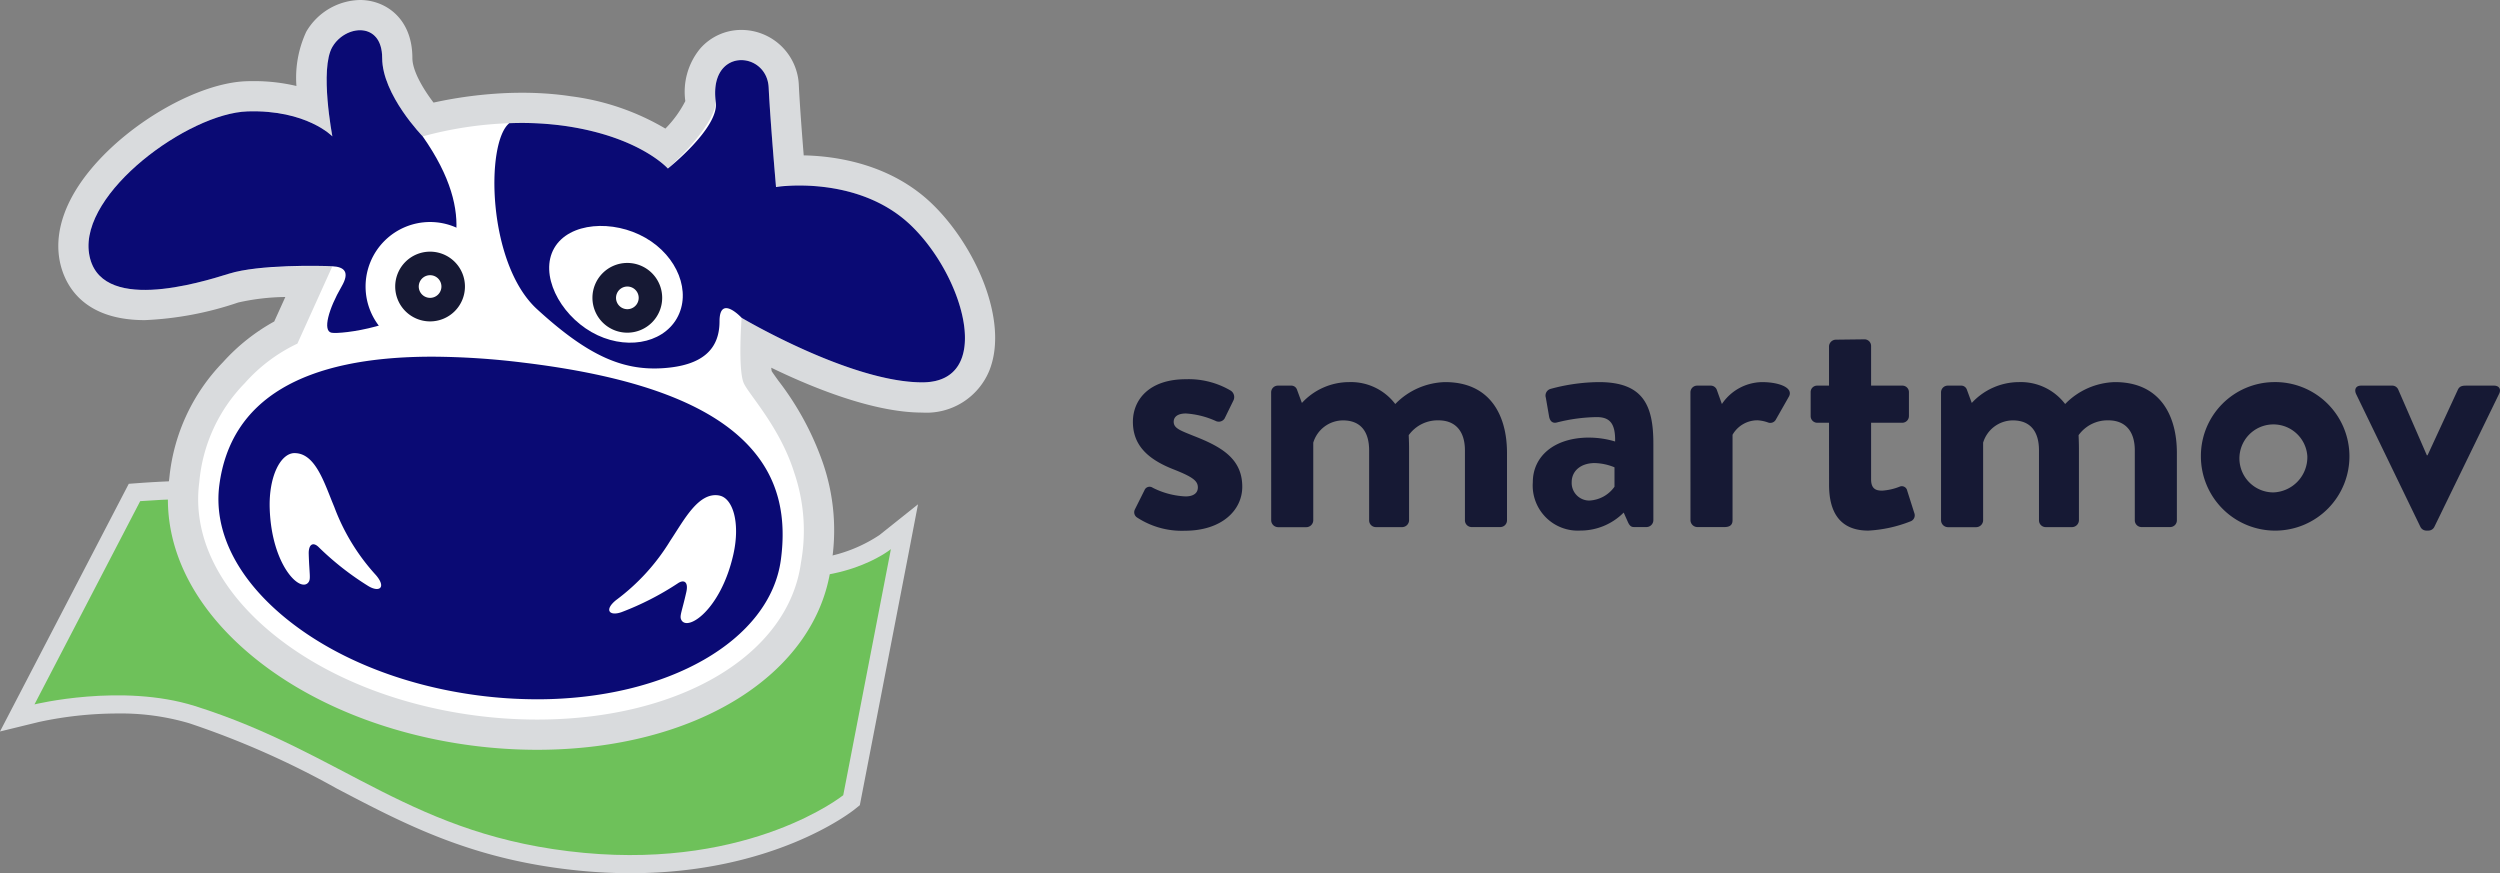
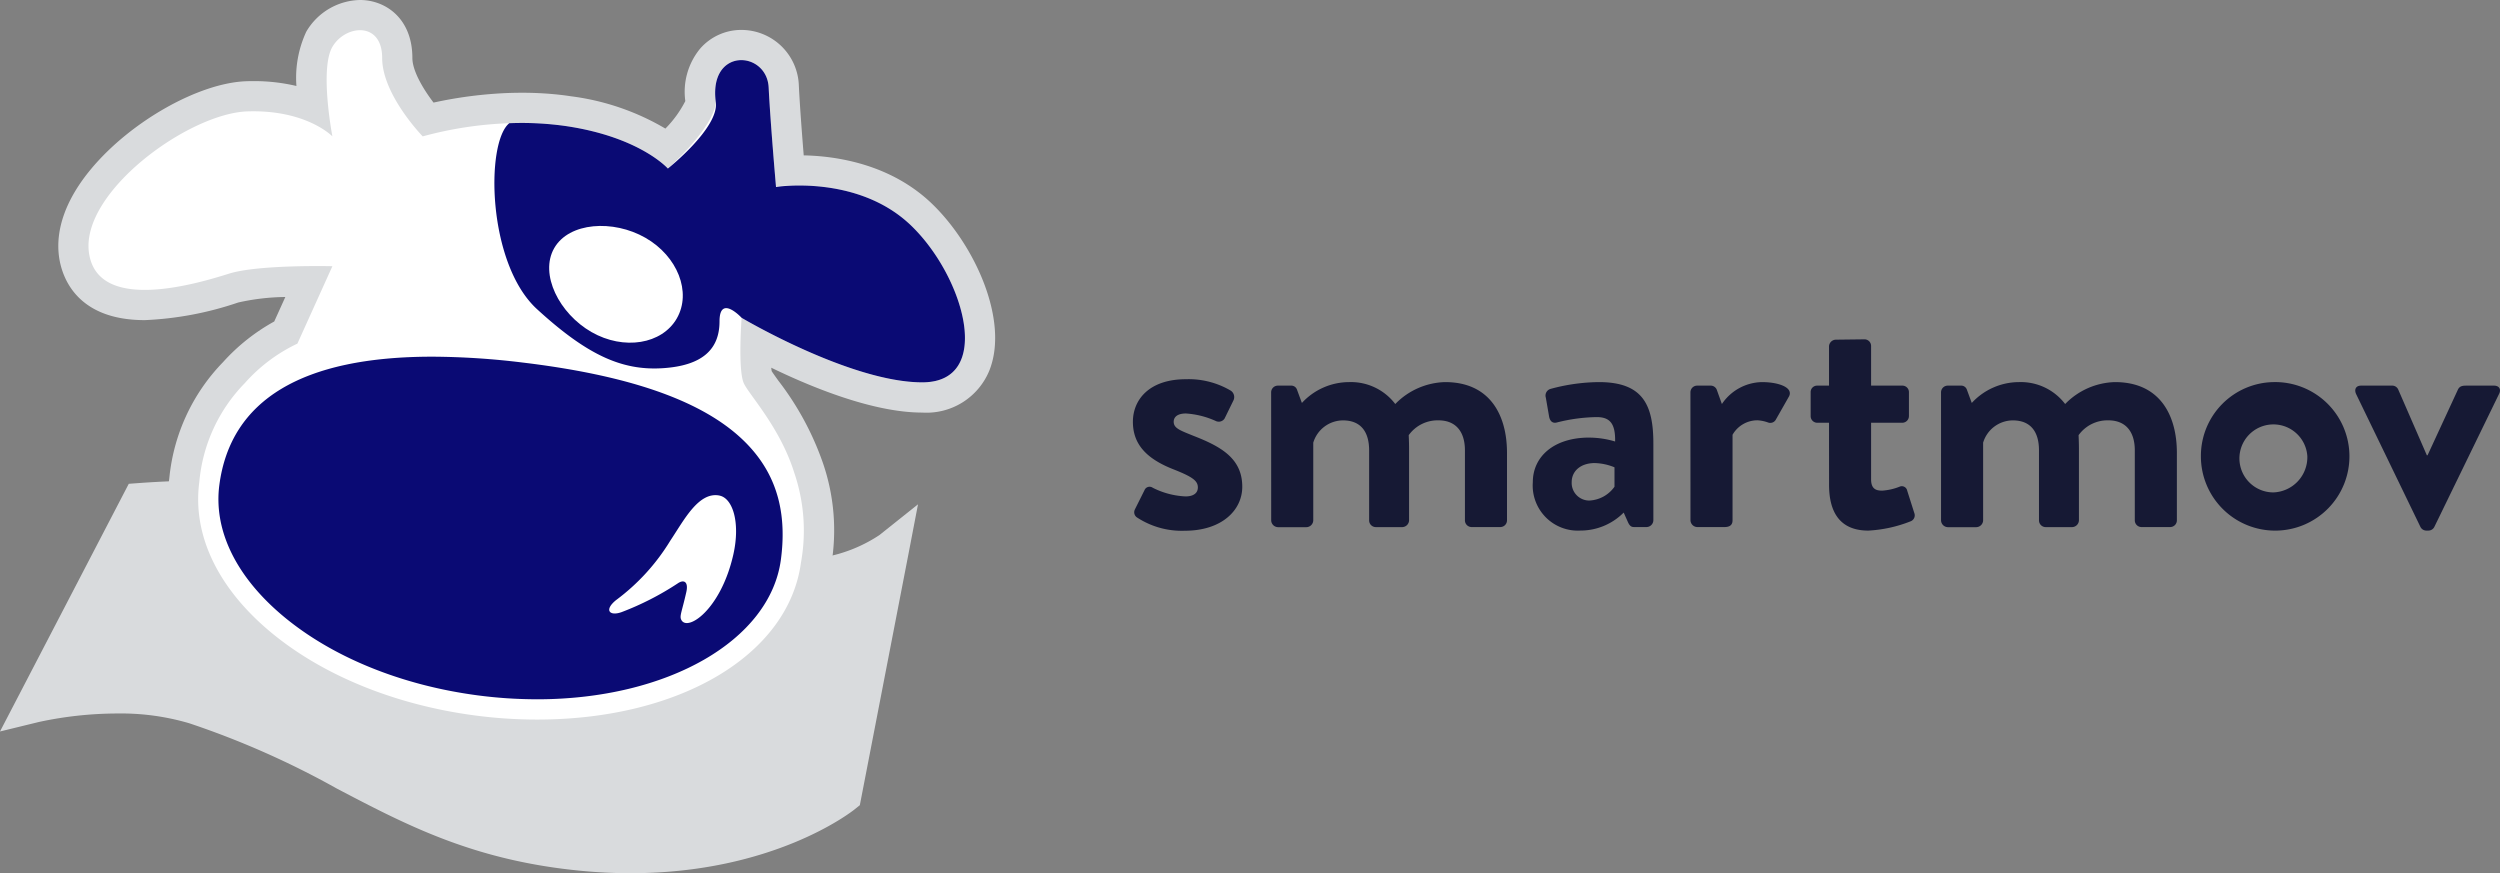
<svg xmlns="http://www.w3.org/2000/svg" id="Group_17" data-name="Group 17" width="250" height="87.321" viewBox="0 0 250 87.321">
  <rect x="0" y="0" width="250" height="87.321" fill="#808080" stroke="none" />
  <defs>
    <clipPath id="clip-path">
      <rect id="Rectangle_7" data-name="Rectangle 7" width="250" height="87.321" fill="none" />
    </clipPath>
    <clipPath id="clip-path-2">
      <rect id="Rectangle_2" data-name="Rectangle 2" width="47.055" height="32.224" fill="none" />
    </clipPath>
    <clipPath id="clip-path-3">
      <rect id="Rectangle_3" data-name="Rectangle 3" width="56.421" height="34.261" fill="none" />
    </clipPath>
    <clipPath id="clip-path-4">
      <rect id="Rectangle_4" data-name="Rectangle 4" width="36.795" height="30.273" fill="none" />
    </clipPath>
    <clipPath id="clip-path-5">
-       <rect id="Rectangle_5" data-name="Rectangle 5" width="6.974" height="6.974" fill="none" />
-     </clipPath>
+       </clipPath>
  </defs>
  <g id="Group_16" data-name="Group 16" clip-path="url(#clip-path)">
    <path id="Path_1" data-name="Path 1" d="M187.648,75.8l.974-1.949a.547.547,0,0,1,.83-.253,8.043,8.043,0,0,0,3.284.866c.722,0,1.227-.288,1.227-.9,0-.649-.505-1.046-2.418-1.8-2.779-1.083-4.078-2.562-4.078-4.763s1.624-4.258,5.305-4.258a8.3,8.3,0,0,1,4.438,1.118.768.768,0,0,1,.325.974l-.9,1.841a.691.691,0,0,1-.867.252,8.551,8.551,0,0,0-2.994-.757c-.866,0-1.227.361-1.227.83,0,.649.65.866,1.985,1.407,2.779,1.082,4.872,2.273,4.872,5.088,0,2.382-2.093,4.4-5.738,4.4a8.168,8.168,0,0,1-4.8-1.336.619.619,0,0,1-.216-.757" transform="translate(-74.177 -24.822)" fill="#161934" />
    <path id="Path_2" data-name="Path 2" d="M210.342,64.253a.672.672,0,0,1,.672-.672h1.308a.6.6,0,0,1,.6.389l.495,1.344a6.44,6.44,0,0,1,4.738-2.086,5.569,5.569,0,0,1,4.6,2.192,7.2,7.2,0,0,1,4.986-2.192c4.525,0,6.187,3.359,6.187,7.071v6.753a.671.671,0,0,1-.672.672h-2.864a.671.671,0,0,1-.671-.672v-7c0-1.838-.884-3-2.652-3a3.559,3.559,0,0,0-2.97,1.484s.036.708.036,1.344v7.177a.7.7,0,0,1-.671.672h-2.652a.671.671,0,0,1-.671-.672v-7c0-1.838-.813-3-2.617-3a3.121,3.121,0,0,0-2.97,2.228v7.778a.7.7,0,0,1-.672.672h-2.863a.7.7,0,0,1-.672-.672Z" transform="translate(-83.228 -25.018)" fill="#161934" />
    <path id="Path_3" data-name="Path 3" d="M259.288,68.779a9.088,9.088,0,0,1,2.581.389c.036-1.8-.529-2.44-1.838-2.44a17.059,17.059,0,0,0-3.96.531c-.495.141-.742-.177-.813-.636l-.318-1.839a.694.694,0,0,1,.5-.884,18.912,18.912,0,0,1,4.809-.672c4.419,0,5.444,2.3,5.444,6.152v7.672a.694.694,0,0,1-.671.671h-1.272c-.248,0-.424-.106-.6-.495l-.424-.954a6.078,6.078,0,0,1-4.314,1.8,4.511,4.511,0,0,1-4.773-4.844c0-2.51,2.05-4.455,5.656-4.455m.071,6.293a3.264,3.264,0,0,0,2.44-1.379V71.749a5.539,5.539,0,0,0-1.98-.424c-1.378,0-2.3.778-2.3,1.909a1.763,1.763,0,0,0,1.838,1.838" transform="translate(-100.357 -25.018)" fill="#161934" />
    <path id="Path_4" data-name="Path 4" d="M279.723,64.253a.672.672,0,0,1,.672-.672h1.343a.649.649,0,0,1,.637.46l.494,1.379a4.936,4.936,0,0,1,4-2.192c1.661,0,3.147.53,2.722,1.414l-1.308,2.3a.631.631,0,0,1-.813.318,3.836,3.836,0,0,0-1.026-.212,2.863,2.863,0,0,0-2.51,1.449v8.556c0,.495-.319.672-.813.672h-2.722a.7.7,0,0,1-.672-.672Z" transform="translate(-110.68 -25.018)" fill="#161934" />
    <path id="Path_5" data-name="Path 5" d="M301.451,64.493h-1.2a.664.664,0,0,1-.636-.672V61.452a.643.643,0,0,1,.636-.672h1.2V56.856a.7.7,0,0,1,.672-.672l2.9-.035a.664.664,0,0,1,.636.671v3.96h3.112a.651.651,0,0,1,.672.672v2.369a.671.671,0,0,1-.672.672h-3.112V70.15c0,.99.531,1.131,1.1,1.131a5.68,5.68,0,0,0,1.733-.389.55.55,0,0,1,.778.389l.707,2.228a.64.64,0,0,1-.389.848,13.3,13.3,0,0,1-4.207.92c-2.723,0-3.924-1.7-3.924-4.562Z" transform="translate(-118.55 -22.217)" fill="#161934" />
    <path id="Path_6" data-name="Path 6" d="M321.192,64.253a.672.672,0,0,1,.672-.672h1.308a.6.6,0,0,1,.6.389l.494,1.344a6.441,6.441,0,0,1,4.738-2.086,5.57,5.57,0,0,1,4.6,2.192,7.2,7.2,0,0,1,4.985-2.192c4.525,0,6.188,3.359,6.188,7.071v6.753a.672.672,0,0,1-.672.672h-2.864a.671.671,0,0,1-.672-.672v-7c0-1.838-.884-3-2.652-3a3.559,3.559,0,0,0-2.97,1.484s.035.708.035,1.344v7.177a.7.7,0,0,1-.671.672h-2.652a.671.671,0,0,1-.671-.672v-7c0-1.838-.813-3-2.617-3a3.121,3.121,0,0,0-2.97,2.228v7.778a.7.7,0,0,1-.672.672h-2.864a.7.7,0,0,1-.672-.672Z" transform="translate(-127.089 -25.018)" fill="#161934" />
    <path id="Path_7" data-name="Path 7" d="M371.442,63.228a7.427,7.427,0,1,1-7.248,7.39,7.381,7.381,0,0,1,7.248-7.39m0,11.031a3.523,3.523,0,0,0,3.395-3.642,3.4,3.4,0,1,0-3.395,3.642" transform="translate(-144.104 -25.018)" fill="#161934" />
    <path id="Path_8" data-name="Path 8" d="M389.824,64.66c-.212-.46-.035-.848.495-.848h3.076a.653.653,0,0,1,.637.389l2.863,6.576h.071l3.04-6.576c.176-.353.459-.389.848-.389h2.758c.53,0,.742.389.495.848l-6.47,13.294a.668.668,0,0,1-.6.354h-.177a.665.665,0,0,1-.6-.354Z" transform="translate(-154.21 -25.249)" fill="#161934" />
    <path id="Path_9" data-name="Path 9" d="M63.052,118.773c-1.582,0-3.2-.077-4.824-.229-10.759-1.009-17.463-4.523-24.561-8.245a86.2,86.2,0,0,0-14.736-6.519,24.128,24.128,0,0,0-7.2-.979,37.4,37.4,0,0,0-7.858.853L0,104.6,12.877,79.832l1.009-.074c2.44-.179,5.04-.271,7.729-.271,18.7,0,38.711,4.3,49.463,6.612,1.567.337,2.927.629,4.045.856a21.187,21.187,0,0,0,4.21.439,14.655,14.655,0,0,0,8.615-2.439L91.8,81.884l-.926,4.826-4.891,25.262-.52.416c-.325.26-8.127,6.384-22.406,6.384" transform="translate(0 -31.452)" fill="#d9dbdd" />
-     <path id="Path_10" data-name="Path 10" d="M16.277,82.754,5.706,103.079s8.73-2.137,16.028.158c14.972,4.709,21.739,13.078,38.921,14.689,16.774,1.572,25.927-5.765,25.927-5.765l4.766-24.609S86.2,91.787,77.02,89.921C67.3,87.944,39.3,81.06,16.277,82.754" transform="translate(-2.258 -32.639)" fill="#6ec15a" />
    <path id="Path_11" data-name="Path 11" d="M57.51,74.98a50.617,50.617,0,0,1-6.652-.446c-8.481-1.13-16.236-4.306-21.837-8.943-6.18-5.116-9.117-11.431-8.271-17.784a19.285,19.285,0,0,1,5.363-11.585,19.7,19.7,0,0,1,5.128-4.074L32.35,29.7a22.452,22.452,0,0,0-4.716.551A33.272,33.272,0,0,1,18.3,32.013c-6.877,0-8.279-4.354-8.563-6.225-.425-2.8.677-5.877,3.188-8.89C16.9,12.125,23.735,8.27,28.483,8.122c.228-.007.451-.011.671-.011a18.385,18.385,0,0,1,4.306.488,10.942,10.942,0,0,1,.985-5.431A6.371,6.371,0,0,1,39.821,0c2.521,0,5.234,1.814,5.234,5.8,0,1.31,1.113,3.142,2.116,4.459A42.642,42.642,0,0,1,54.633,9.3q.675-.024,1.371-.025h.1c.532,0,1.025.013,1.524.036l.11.005c.476.022.98.057,1.49.105l.082.007c.547.053,1.088.119,1.607.2a24.7,24.7,0,0,1,9.439,3.231,11.079,11.079,0,0,0,1.993-2.751,6.792,6.792,0,0,1,1.493-5.258,5.455,5.455,0,0,1,4.108-1.857,5.753,5.753,0,0,1,5.753,5.6c.1,2.008.315,4.836.486,6.944,3.177.063,8.671.825,12.848,4.858,4.306,4.157,7.711,11.718,5.705,16.684a6.79,6.79,0,0,1-6.7,4.179c-4.881,0-11.006-2.5-15.1-4.487.013.138.028.256.047.352.141.218.425.613.661.941a29.112,29.112,0,0,1,4.441,8.182,20.691,20.691,0,0,1,.827,10.38C85.475,67.434,73.383,74.98,57.51,74.98" transform="translate(-3.817 0)" fill="#d9dbdd" />
    <path id="Path_12" data-name="Path 12" d="M96.914,24.548c-3.68-3.553-8.7-4.048-11.469-4.013-.867-.008-1.576.031-2.054.071-.061-.7-.558-6.425-.731-9.884-.184-3.686-6.022-4.055-5.285,1.475-.184,2.58-4.793,6.635-4.793,6.635S69.818,15.7,62.444,14.594c-.486-.073-.971-.131-1.452-.178l-.072-.006q-.693-.065-1.374-.1l-.08,0q-.684-.031-1.351-.033h-.044q-.686,0-1.349.023h0a37.683,37.683,0,0,0-8.654,1.317s-4.056-4.157-4.056-7.844-3.686-3.318-4.977-1.106,0,8.95,0,8.95-2.581-2.683-8.479-2.5S13.781,21.23,14.7,27.313s11.06,2.95,14.009,2.028S39.035,28.6,39.035,28.6l-3.5,7.742a16.37,16.37,0,0,0-5.252,3.943,16.183,16.183,0,0,0-4.557,9.9c-.7,5.282,1.854,10.63,7.2,15.057,5.17,4.28,12.382,7.219,20.309,8.275a47.45,47.45,0,0,0,6.252.42c14.316,0,25.177-6.469,26.411-15.73a17.94,17.94,0,0,0-.685-8.98c-1.45-4.628-4.671-7.938-5.073-9.01-.553-1.475-.184-6.452-.184-6.452s10.875,6.452,18.064,6.452,4.24-10.507-1.106-15.668" transform="translate(-5.796 -1.979)" fill="#fff" />
    <g id="Group_3" data-name="Group 3" transform="translate(49.436 6.014)" style="isolation: isolate">
      <g id="Group_2" data-name="Group 2">
        <g id="Group_1" data-name="Group 1" clip-path="url(#clip-path-2)">
          <path id="Path_13" data-name="Path 13" d="M109.97,22.636s-.553-6.267-.737-9.954-6.022-4.056-5.285,1.475c.342,2.565-4.793,6.636-4.793,6.636s-2.765-3.134-10.138-4.24a31.173,31.173,0,0,0-5.723-.294l0,0c-2.385,1.951-2.2,14.041,2.777,18.595s8.448,6.153,12.519,5.906,5.73-1.936,5.73-4.686,2.212-.354,2.212-.354,10.875,6.452,18.064,6.452,4.24-10.507-1.106-15.668-13.517-3.871-13.517-3.871" transform="translate(-81.804 -9.951)" fill="#0a0a74" />
        </g>
      </g>
    </g>
    <g id="Group_6" data-name="Group 6" transform="translate(21.844 35.667)" style="isolation: isolate">
      <g id="Group_5" data-name="Group 5">
        <g id="Group_4" data-name="Group 4" clip-path="url(#clip-path-3)">
          <path id="Path_14" data-name="Path 14" d="M67.994,93.281a45.459,45.459,0,0,1-5.985-.4c-7.554-1.007-14.4-3.787-19.283-7.827-4.79-3.966-7.094-8.663-6.486-13.226,1.132-8.5,8.3-12.807,21.308-12.807a76.611,76.611,0,0,1,9.084.595c12.006,1.449,19.644,4.48,23.35,9.264,2.182,2.816,2.969,6.229,2.409,10.434-1.079,8.094-11.339,13.969-24.4,13.969" transform="translate(-36.146 -59.02)" fill="#0a0a74" />
        </g>
      </g>
    </g>
    <g id="Group_9" data-name="Group 9" transform="translate(8.852 3.022)" style="isolation: isolate">
      <g id="Group_8" data-name="Group 8">
        <g id="Group_7" data-name="Group 7" clip-path="url(#clip-path-4)">
-           <path id="Path_15" data-name="Path 15" d="M39.034,6.668c-1.29,2.212,0,8.95,0,8.95s-2.58-2.683-8.479-2.5S13.78,21.23,14.7,27.313s11.06,2.95,14.009,2.028,9.124-.8,10.322-.738,1.769.574.922,2.028c-1.29,2.212-1.925,4.448-1,4.62s7.639-.618,9.851-3.724,4.949-7.8-.737-15.909c0,0-4.055-4.157-4.055-7.844s-3.687-3.318-4.977-1.106" transform="translate(-14.647 -5)" fill="#0a0a74" />
-         </g>
+           </g>
      </g>
    </g>
    <path id="Path_16" data-name="Path 16" d="M103.643,46.627c-1.488,2.6-5.31,3.219-8.536,1.374s-5.221-5.786-3.733-8.389,5.9-2.883,9.123-1.039,4.634,5.45,3.145,8.054" transform="translate(-35.956 -14.794)" fill="#fff" />
    <g id="Group_12" data-name="Group 12" transform="translate(59.244 26.299)" style="isolation: isolate">
      <g id="Group_11" data-name="Group 11">
        <g id="Group_10" data-name="Group 10" clip-path="url(#clip-path-5)">
-           <path id="Path_17" data-name="Path 17" d="M105.009,47a3.487,3.487,0,1,1-3.487-3.487A3.487,3.487,0,0,1,105.009,47" transform="translate(-98.035 -43.518)" fill="#161934" />
-         </g>
+           </g>
      </g>
    </g>
    <path id="Path_18" data-name="Path 18" d="M104.2,48.546a1.133,1.133,0,1,1-1.133-1.133,1.133,1.133,0,0,1,1.133,1.133" transform="translate(-40.331 -18.76)" fill="#fff" />
    <path id="Path_19" data-name="Path 19" d="M73.395,43.189a6.451,6.451,0,1,1-6.452-6.452,6.452,6.452,0,0,1,6.452,6.452" transform="translate(-23.935 -14.536)" fill="#fff" />
    <g id="Group_15" data-name="Group 15" transform="translate(39.521 25.166)" style="isolation: isolate">
      <g id="Group_14" data-name="Group 14">
        <g id="Group_13" data-name="Group 13" clip-path="url(#clip-path-5)">
          <path id="Path_20" data-name="Path 20" d="M72.371,45.13a3.487,3.487,0,1,1-3.487-3.487,3.487,3.487,0,0,1,3.487,3.487" transform="translate(-65.397 -41.643)" fill="#161934" />
        </g>
      </g>
    </g>
    <path id="Path_21" data-name="Path 21" d="M71.559,46.671a1.133,1.133,0,1,1-1.133-1.133,1.133,1.133,0,0,1,1.133,1.133" transform="translate(-27.417 -18.018)" fill="#fff" />
-     <path id="Path_22" data-name="Path 22" d="M47.114,74.98c2.12,0,3,3.08,3.963,5.368a20.935,20.935,0,0,0,4.184,6.846c1.044,1.229.332,1.748-.774,1.08A28.646,28.646,0,0,1,49.541,84.4c-.555-.566-1.044-.338-1.013.676.061,2.058.228,2.485-.031,2.826-.821,1.083-3.685-1.717-3.871-7.373-.107-3.256,1.106-5.552,2.489-5.552" transform="translate(-17.655 -29.668)" fill="#fff" />
    <path id="Path_23" data-name="Path 23" d="M111.826,81.972c-2.081-.4-3.532,2.454-4.91,4.518a20.942,20.942,0,0,1-5.406,5.928c-1.259,1.009-.659,1.653.554,1.207a28.7,28.7,0,0,0,5.591-2.862c.653-.45,1.089-.133.867.856-.451,2.009-.7,2.4-.506,2.78.6,1.219,3.944-.987,5.2-6.5.723-3.177-.032-5.661-1.389-5.924" transform="translate(-39.889 -32.419)" fill="#fff" />
  </g>
</svg>